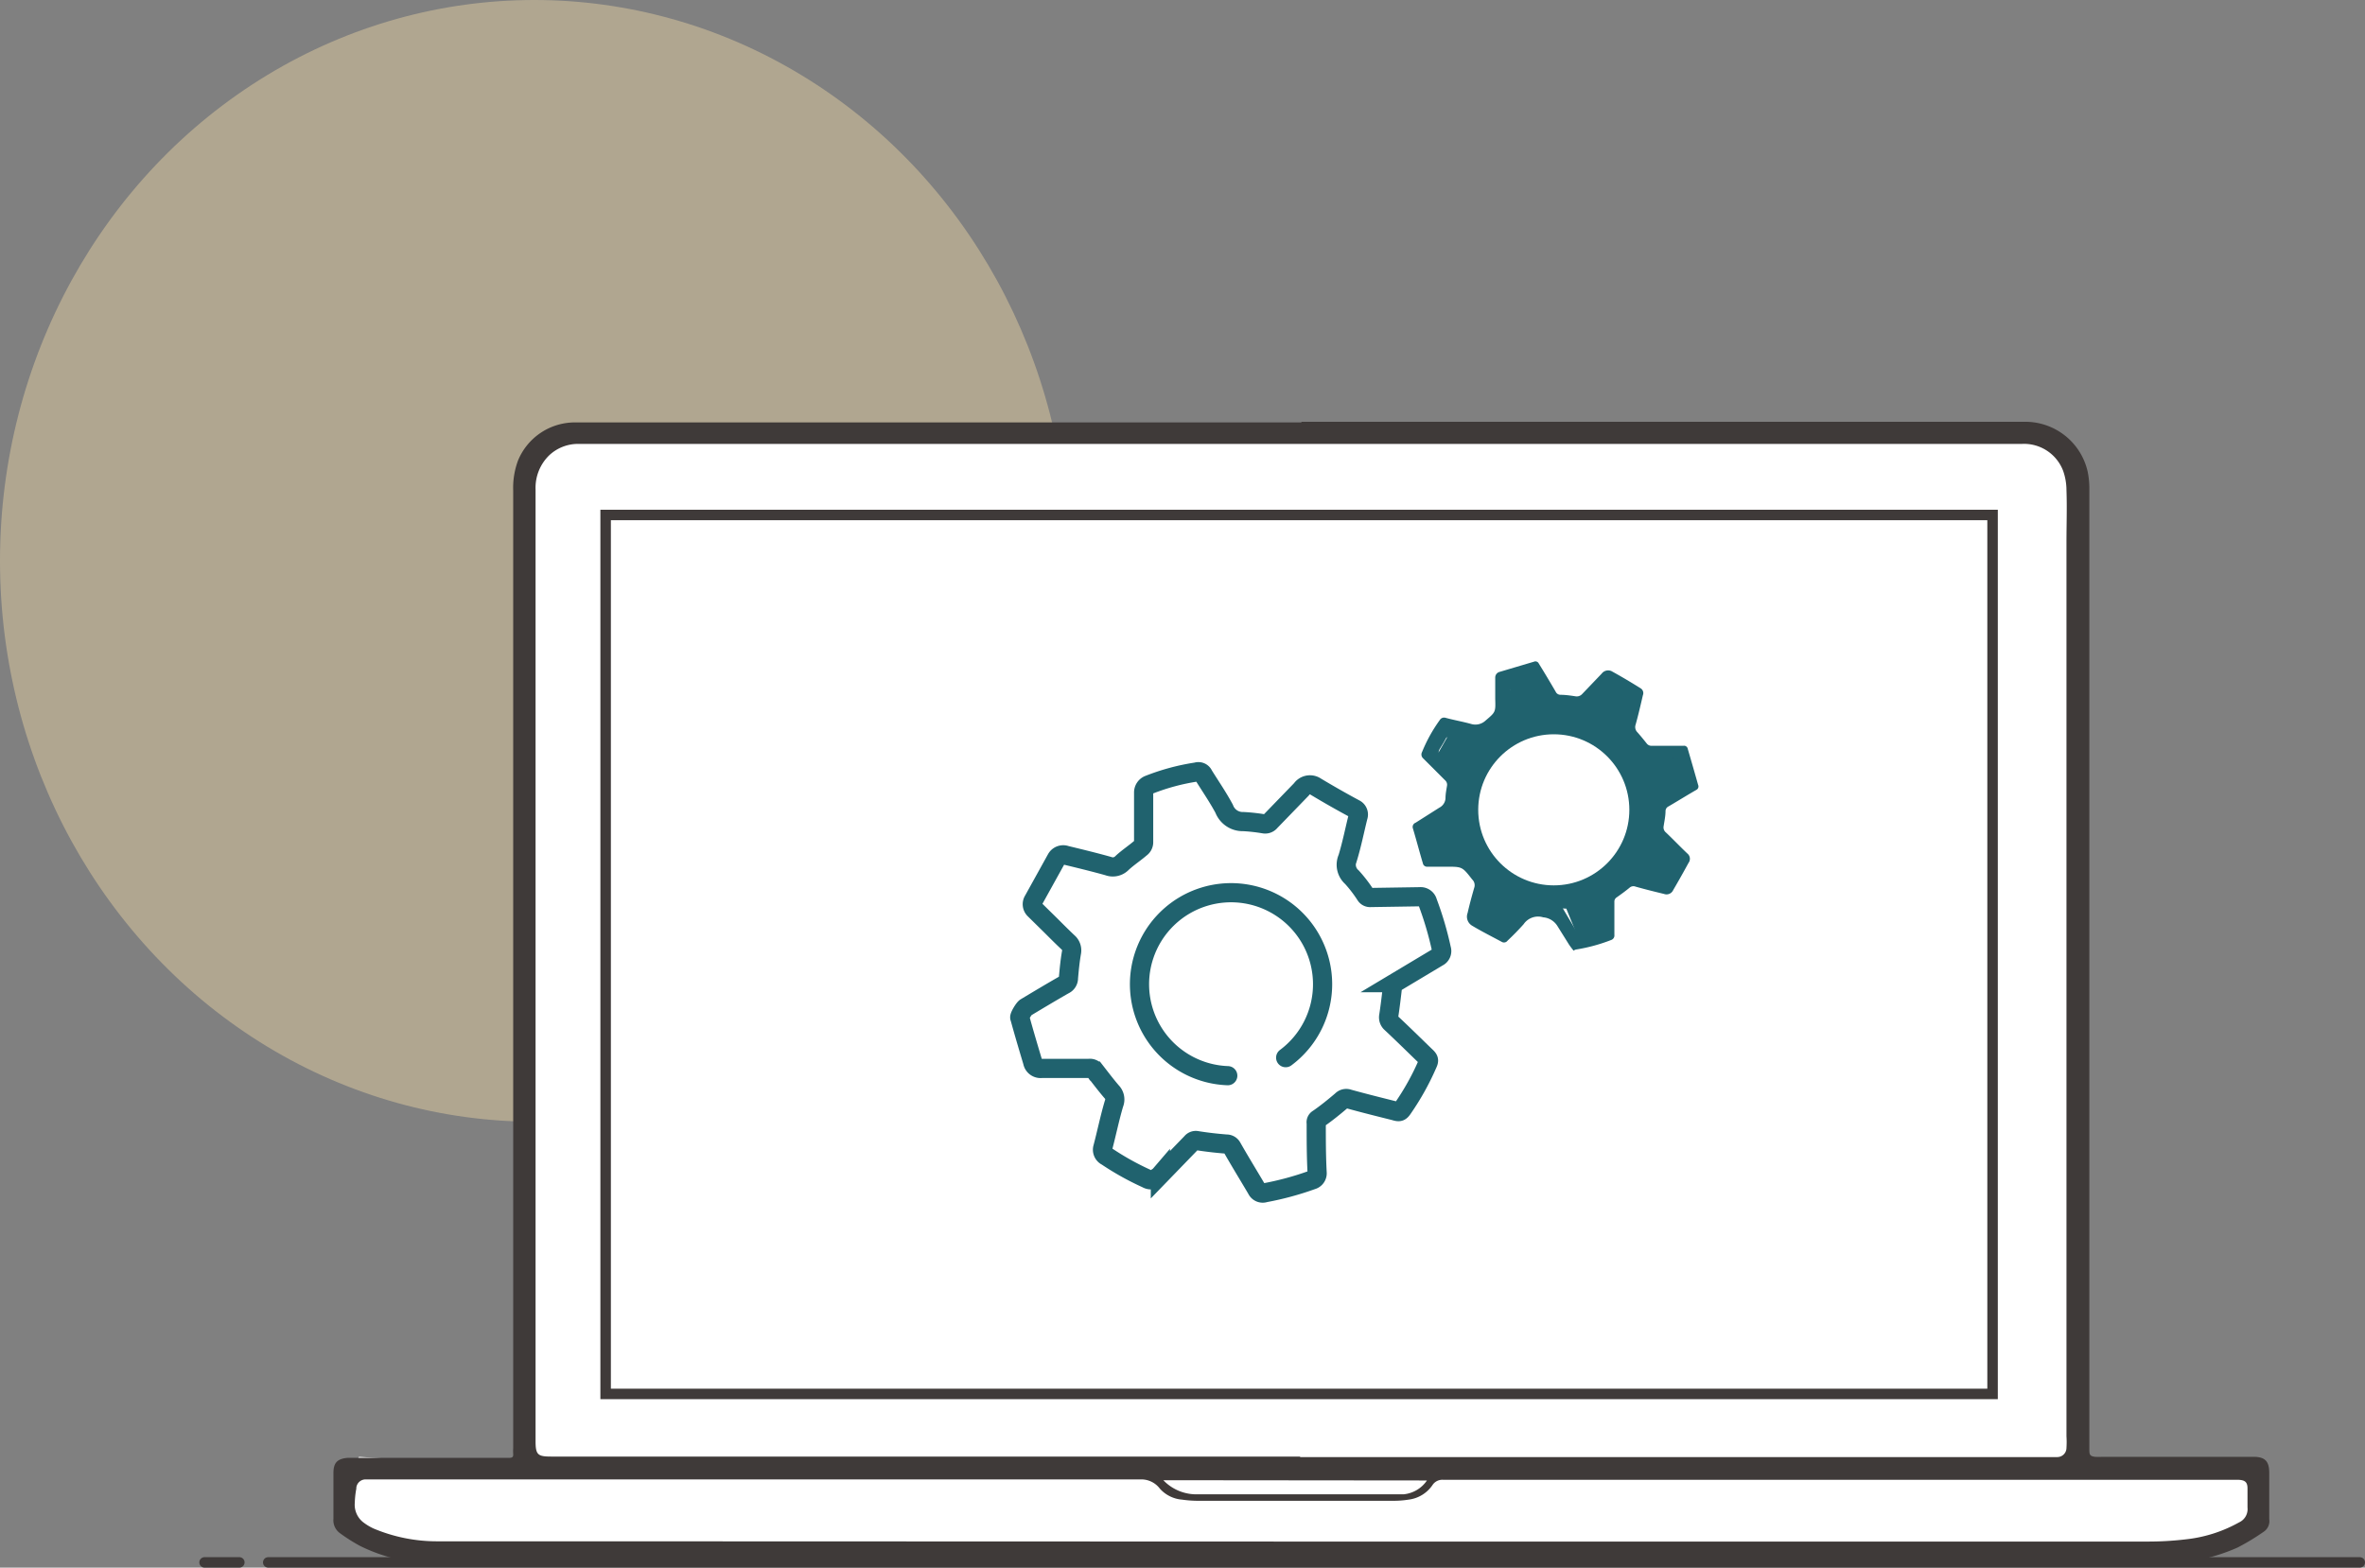
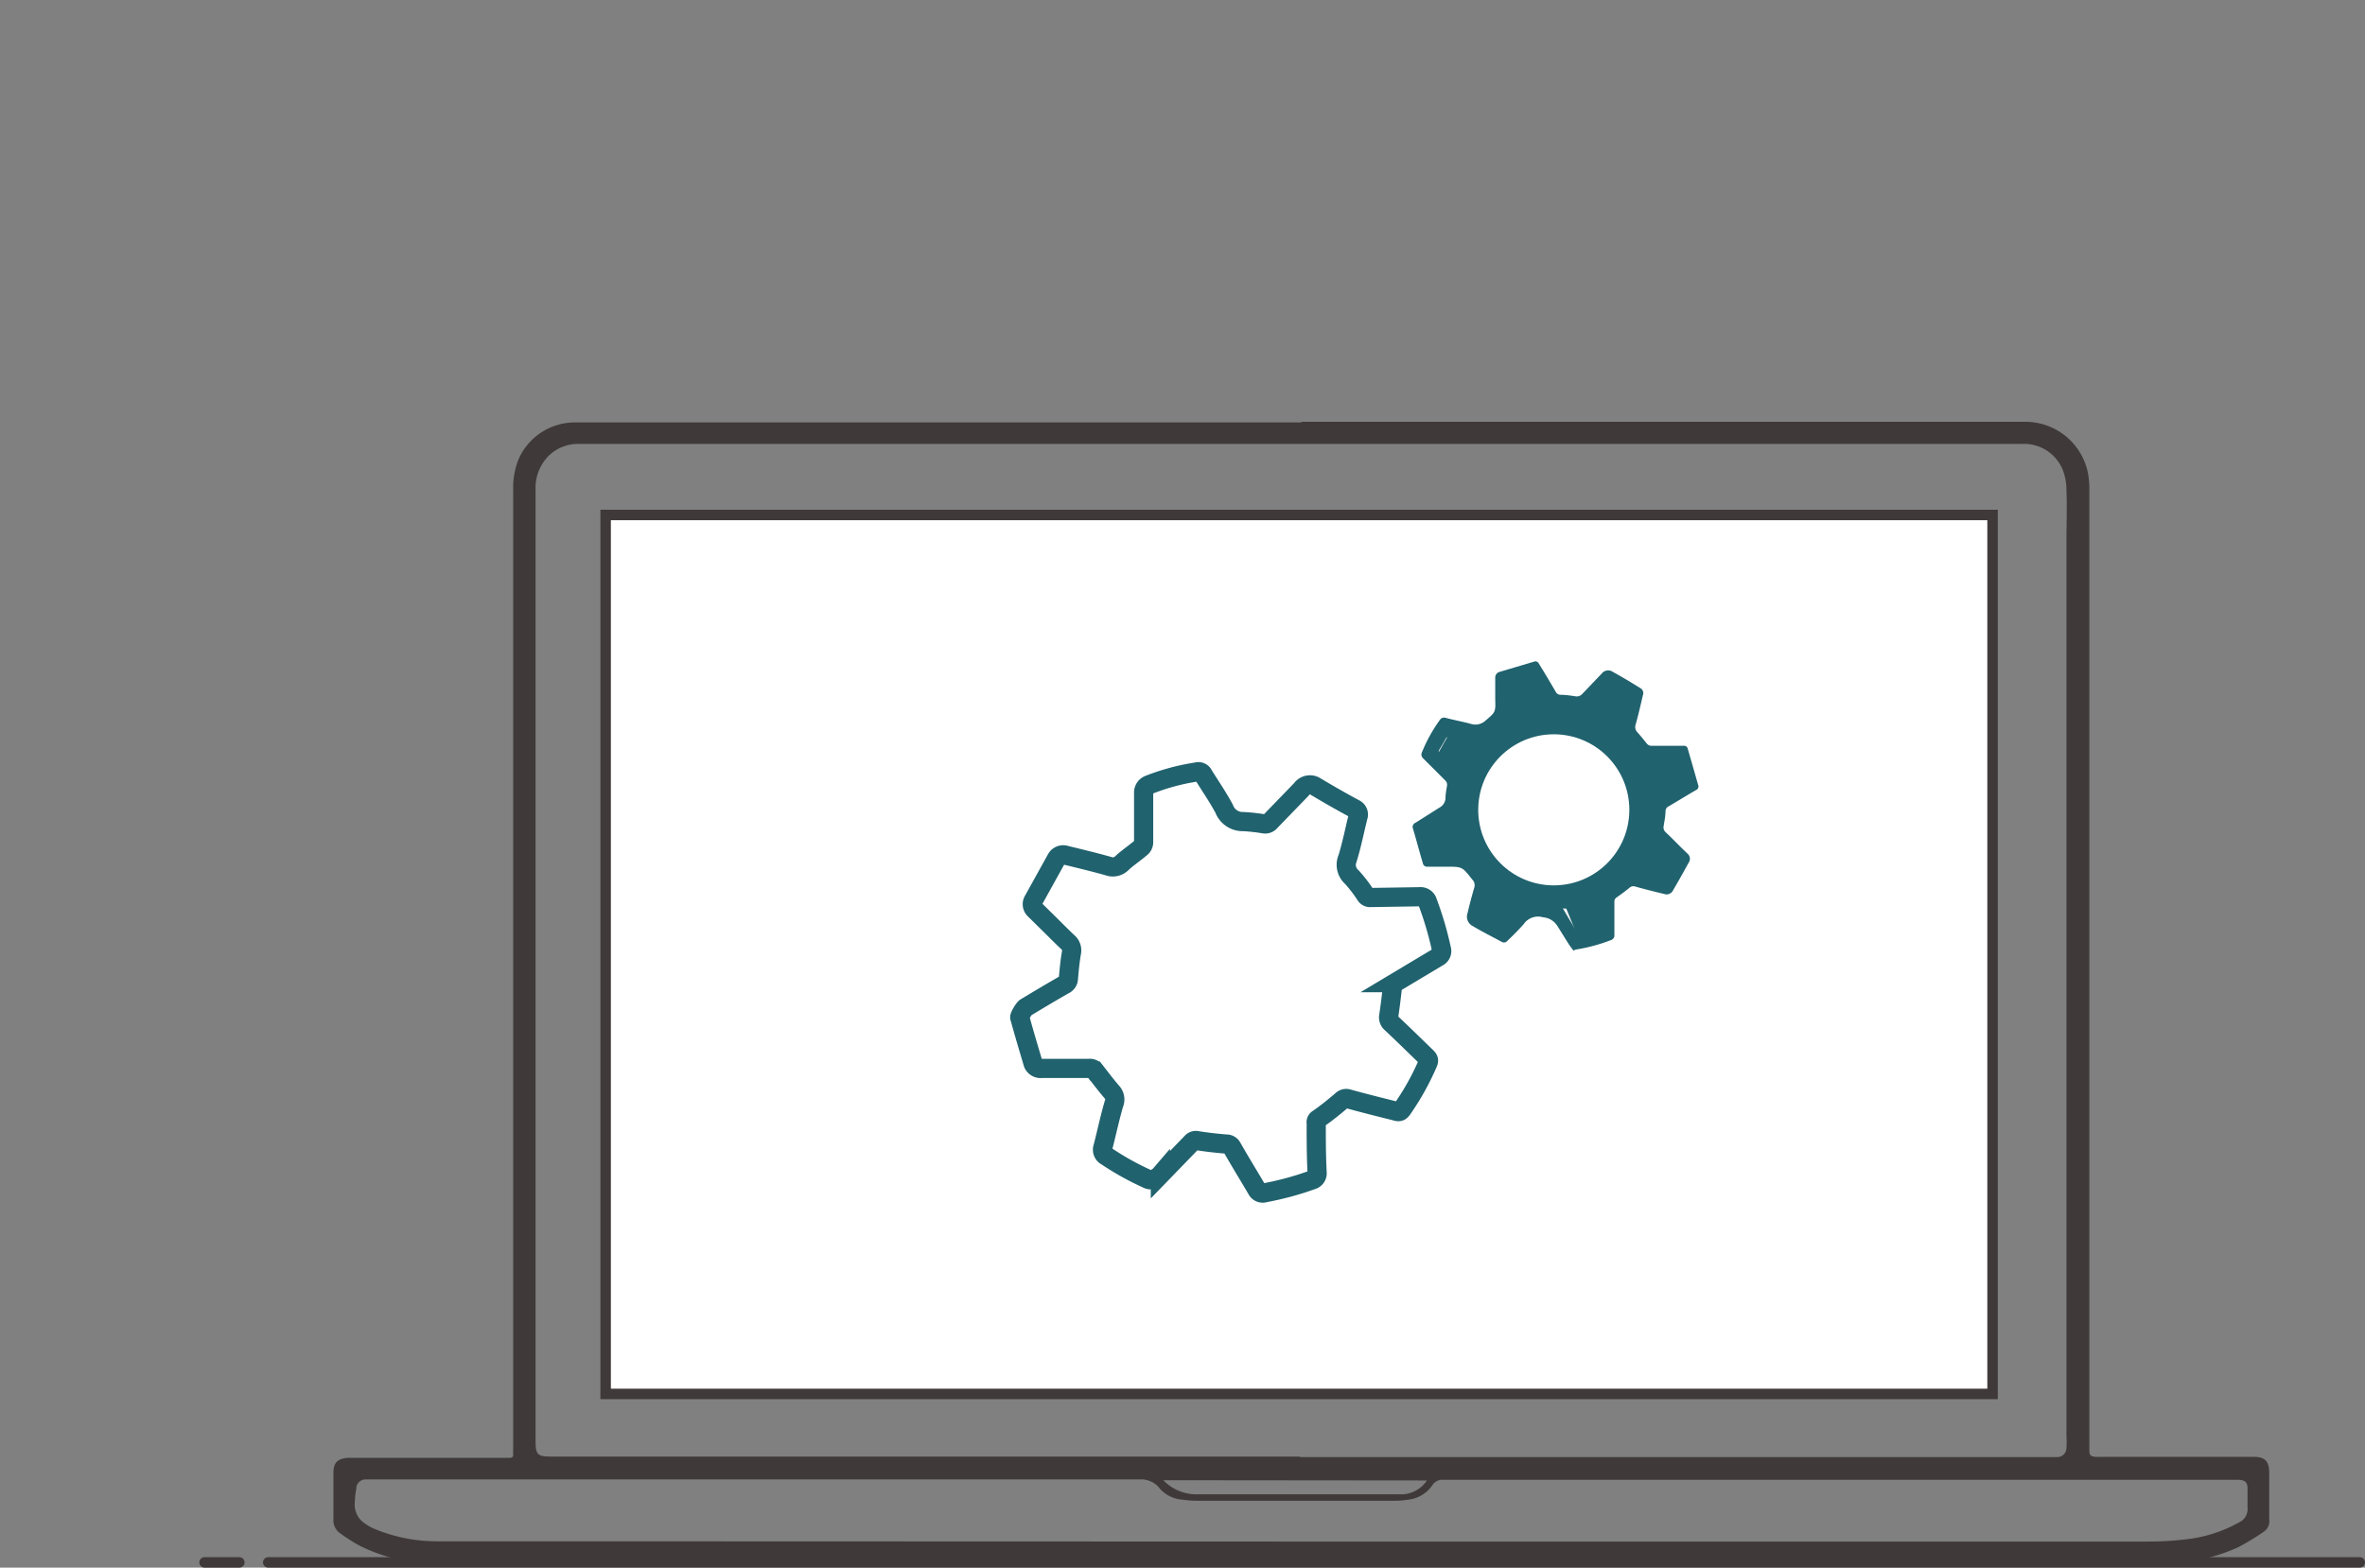
<svg xmlns="http://www.w3.org/2000/svg" width="184.98" height="122.65" viewBox="0 0 184.98 122.65">
  <rect x="0" y="0" width="184.98" height="122.65" fill="#808080" stroke="none" />
  <defs>
    <style>.a{fill:#fce1aa;opacity:0.39;isolation:isolate;}.b,.e{fill:#fff;}.c{fill:#3f3a39;}.d,.g,.h{fill:none;}.d,.e{stroke:#3f3a39;stroke-width:0.82px;}.d,.e,.h{stroke-linecap:round;}.d,.e,.g,.h{stroke-miterlimit:10;}.f{fill:#20626e;}.g,.h{stroke:#20626e;stroke-width:1.5px;}</style>
  </defs>
-   <ellipse class="a" cx="41.79" cy="43.88" rx="41.79" ry="43.88" />
-   <path class="b" d="M134.59,254.58l1-1.76,12.91.87V175.88l1.72-2.31,2.06-.95H266.15l3,.95.94,4.2v75l1,1.05,12.14-.17.92,1.49V258l-5,2.41H138.88l-4.3-2.41Z" transform="translate(-107.51 -138.84)" />
  <path class="c" d="M209.3,171.84h56.58a5,5,0,0,1,4.92,3.91,6.59,6.59,0,0,1,.13,1.33v75.2c0,.39.06.49.45.54a5.8,5.8,0,0,0,.59,0h9.62c.72,0,1.44,0,2.17,0,.92,0,1.24.35,1.24,1.26v3.62a1,1,0,0,1-.46,1,18,18,0,0,1-2,1.21,14.37,14.37,0,0,1-6.16,1.25H141.89a13.22,13.22,0,0,1-6.24-1.38,13.85,13.85,0,0,1-1.57-1,1.24,1.24,0,0,1-.49-1.1v-3.58c0-.82.3-1.13,1.12-1.2.29,0,.57,0,.86,0h11.78c.23,0,.32-.08.3-.3a3.68,3.68,0,0,1,0-.47V177.21a6.11,6.11,0,0,1,.37-2.32,4.81,4.81,0,0,1,4.42-3H209.3Zm-.1,81h59.22a.72.72,0,0,0,.72-.72h0a6.91,6.91,0,0,0,0-.91V181.32c0-1.38.05-2.75,0-4.13a4.57,4.57,0,0,0-.26-1.51,3.27,3.27,0,0,0-3.2-2.11q-22.67,0-45.34,0-12.09,0-24.18,0H152.71a3.3,3.3,0,0,0-2.23.88,3.54,3.54,0,0,0-1.08,2.68c0,1.61,0,3.22,0,4.82V251.6c0,1.05.17,1.2,1.2,1.2H209.2Zm0,6.61h66.33a25.2,25.2,0,0,0,3-.18,10.9,10.9,0,0,0,4.11-1.32,1.14,1.14,0,0,0,.66-1.16c0-.5,0-1,0-1.5s-.21-.64-.67-.67H220.42a.92.92,0,0,0-.88.43,2.65,2.65,0,0,1-1.86,1.12,7.55,7.55,0,0,1-1.16.09h-15.3a8.76,8.76,0,0,1-1.25-.09,2.6,2.6,0,0,1-1.74-.86,1.82,1.82,0,0,0-1.57-.72H136.17a.73.73,0,0,0-.79.64h0v.08a7,7,0,0,0-.12,1.11A1.74,1.74,0,0,0,136,258a4.11,4.11,0,0,0,.73.43,12.76,12.76,0,0,0,5.07,1h8.49Zm-10.7-4.8a3.57,3.57,0,0,0,2.41,1.1h16.41a2.49,2.49,0,0,0,1.8-1.08Z" transform="translate(-107.51 -138.84)" />
  <line class="d" x1="20.98" y1="122.24" x2="184.57" y2="122.24" />
  <line class="d" x1="18.72" y1="122.24" x2="16" y2="122.24" />
  <rect class="e" x="47.37" y="40.29" width="108.48" height="68.77" />
  <path class="f" d="M230.59,213.22c-.12-.15-.24-.3-.36-.48l-.9-1.44a1.45,1.45,0,0,0-1.12-.69,1.37,1.37,0,0,0-1.53.54q-.6.67-1.26,1.29a.34.34,0,0,1-.45.09c-.78-.42-1.56-.81-2.31-1.26a.82.82,0,0,1-.36-1c.15-.66.33-1.32.51-1.95a.62.62,0,0,0-.15-.67c-.78-1-.78-1-2-1h-1.5a.33.33,0,0,1-.36-.27c-.27-.9-.51-1.83-.78-2.73a.35.35,0,0,1,.21-.44l1.86-1.18a.88.88,0,0,0,.48-.72c0-.33.06-.63.12-1a.46.46,0,0,0-.15-.42l-1.71-1.71a.41.41,0,0,1-.09-.51,11.88,11.88,0,0,1,1.38-2.49.39.39,0,0,1,.45-.18c.66.18,1.35.3,2,.48a1.16,1.16,0,0,0,1.14-.27c.78-.66.78-.66.75-1.68,0-.57,0-1.12,0-1.69a.46.46,0,0,1,.3-.42l2.73-.81a.29.29,0,0,1,.38.15v0h0c.45.72.9,1.48,1.32,2.2a.41.41,0,0,0,.36.24c.39,0,.81.06,1.2.12a.57.57,0,0,0,.51-.18l1.53-1.6a.63.63,0,0,1,.84-.15c.76.42,1.48.85,2.2,1.3a.44.44,0,0,1,.18.54c-.18.78-.36,1.56-.57,2.31a.57.57,0,0,0,.12.57c.27.3.51.6.75.9a.45.45,0,0,0,.36.18c.84,0,1.68,0,2.52,0a.29.29,0,0,1,.33.24c.27.93.54,1.86.81,2.82a.3.3,0,0,1-.14.39c-.73.42-1.45.87-2.17,1.29a.41.41,0,0,0-.24.36c0,.39-.09.81-.15,1.2a.51.51,0,0,0,.18.48c.57.54,1.12,1.12,1.68,1.65a.53.53,0,0,1,.09.73c-.39.72-.78,1.41-1.2,2.13a.57.57,0,0,1-.72.3c-.75-.18-1.47-.36-2.22-.57a.45.45,0,0,0-.48.09c-.33.27-.66.51-1,.75a.39.39,0,0,0-.18.36c0,.87,0,1.71,0,2.58a.37.37,0,0,1-.24.39,13.27,13.27,0,0,1-2.76.75A.5.5,0,0,0,230.59,213.22Zm8-14.65c-.69,0-1.38,0-2,0a4.05,4.05,0,0,1-.84-.12.61.61,0,0,1-.24-.21c-.12-.15-.18-.34-.3-.48-.33-.42-.66-.85-1-1.27a.52.52,0,0,1-.09-.51c.18-.69.36-1.41.57-2.1.06-.24.06-.39-.21-.48a2.79,2.79,0,0,1-.45-.24c-.54-.3-.66-.27-1.08.18s-.84.84-1.26,1.26a.78.78,0,0,1-.75.24c-.63-.09-1.29-.15-1.92-.24a.69.69,0,0,1-.6-.36c-.15-.27-.33-.51-.48-.75-.27-.45-.51-.9-.75-1.29-.42.09-.81.21-1.2.3a.42.42,0,0,0-.34.48c0,.72,0,1.47,0,2.2a.35.35,0,0,1-.12.3c-.57.48-1.17.93-1.77,1.41a.82.82,0,0,1-.78.18c-.69-.18-1.38-.34-2.07-.54a.24.24,0,0,0-.33.12l0,0h0c-.12.24-.27.48-.42.72s-.21.39.12.72c.51.48,1,1,1.47,1.44a.78.78,0,0,1,.18.51c-.06.75-.18,1.5-.24,2.28a.4.4,0,0,1-.24.36c-.66.39-1.32.81-2,1.2a.34.34,0,0,0-.18.39l.27.9a.33.33,0,0,0,.33.27h0l2.34-.06a.36.36,0,0,1,.34.18c.42.57.84,1.14,1.32,1.71a.9.9,0,0,1,.24.78c-.09.42-.21.84-.34,1.27s-.21.72-.3,1.08c.39.24.78.42,1.14.66a.22.22,0,0,0,.29,0h0v0a0,0,0,0,1,0,0h0c.48-.51,1-1,1.41-1.47a1.06,1.06,0,0,1,1-.3c.66.09,1.32.18,2,.24a.39.39,0,0,1,.36.24c.36.63.75,1.26,1.11,1.89.09.15.21.27.39.21l1.26-.3v-2.46a.8.8,0,0,1,.3-.6c.51-.42,1-.81,1.56-1.23a.82.82,0,0,1,.72-.18l2.14.54a.33.33,0,0,0,.3-.06c.24-.39.44-.78.69-1.2a.27.27,0,0,1-.09-.12c-.45-.42-.9-.9-1.38-1.29a1.16,1.16,0,0,1-.45-1.2,6.82,6.82,0,0,0,.15-1.56.82.82,0,0,1,.39-.78c.51-.33,1-.63,1.53-1a4.36,4.36,0,0,1,.6-.33Z" transform="translate(-107.51 -138.84)" />
-   <path class="f" d="M231.73,197.37a5.3,5.3,0,1,1-7.21,2,1.4,1.4,0,0,1,.1-.16A5.34,5.34,0,0,1,231.73,197.37Zm-6.1,2.82a3.43,3.43,0,0,0-.24,3.3,3,3,0,0,0,1.38,1.68,4.1,4.1,0,0,0,2.07.87,4,4,0,0,0,3.95-2.25,4,4,0,0,0-1.78-5.4,2.87,2.87,0,0,0-.57-.24,4,4,0,0,0-4.8,2Z" transform="translate(-107.51 -138.84)" />
  <path class="f" d="M221,196l2.44.48,1.74-1.11.48-2.85,1.62-.93,1.62,2.34,2.34.42,2.1-1.78,2.13,1.18-.6,2.22,1.71,2.25,2.16-.09,1.12,2.46-2.55,1.56.15,2.16,1.8,2.14-1.84,2.13-2.1-1.32-2,2.1.28,2.64-2.4.84-1.18-2.91-3.39-.15-1.41,1.5L223,211l-.06-3.57-.63-1.14-2.61.06-1.42-2.74,3.12-2.49-.54-1.62-1.22-1.11Z" transform="translate(-107.51 -138.84)" />
  <circle class="b" cx="121.53" cy="63.36" r="5.91" />
  <path class="g" d="M187.74,217.66c1-.6,2-1.2,3-1.77a.57.57,0,0,0,.34-.54c.06-.66.12-1.32.24-2a.83.83,0,0,0-.21-.72c-.48-.45-.93-.9-1.41-1.38L188.43,210a.57.57,0,0,1-.09-.72l1.8-3.25a.61.61,0,0,1,.75-.27c1.12.27,2.23.54,3.3.84a1,1,0,0,0,1.08-.24c.45-.42,1-.78,1.45-1.17a.55.55,0,0,0,.24-.48v-3.87a.64.64,0,0,1,.42-.6,17.1,17.1,0,0,1,3.72-1,.43.43,0,0,1,.54.24c.54.87,1.14,1.74,1.62,2.64a1.55,1.55,0,0,0,1.5,1,14.33,14.33,0,0,1,1.62.18.5.5,0,0,0,.48-.18l2.44-2.52a.81.81,0,0,1,1.13-.21h0c1,.6,2,1.17,3.06,1.74a.49.49,0,0,1,.24.6c-.27,1.08-.48,2.16-.81,3.24a1.29,1.29,0,0,0,.33,1.5,10.53,10.53,0,0,1,1.08,1.41.41.41,0,0,0,.39.18l3.85-.06a.56.56,0,0,1,.6.42,26.15,26.15,0,0,1,1.08,3.67.52.52,0,0,1-.27.63l-3.34,2a.71.71,0,0,0-.21.27c-.09.78-.18,1.56-.3,2.34a.58.58,0,0,0,.18.54c.9.84,1.78,1.71,2.68,2.58.33.3.3.36.12.75a20.22,20.22,0,0,1-1.83,3.28c-.24.36-.3.39-.69.27-1.2-.3-2.4-.6-3.6-.93a.49.49,0,0,0-.54.12c-.6.51-1.2,1-1.84,1.44a.3.3,0,0,0-.15.33c0,1.29,0,2.58.07,3.88a.54.54,0,0,1-.4.57,23.44,23.44,0,0,1-3.69,1,.51.51,0,0,1-.63-.27c-.66-1.12-1.32-2.19-1.95-3.3a.47.47,0,0,0-.42-.24c-.78-.06-1.56-.15-2.31-.27a.42.42,0,0,0-.42.15l-2.44,2.52a.91.91,0,0,1-.21.18.7.7,0,0,1-.87.12,21.61,21.61,0,0,1-3.12-1.74.57.57,0,0,1-.3-.69c.3-1.14.54-2.32.87-3.43a.86.86,0,0,0-.18-.93c-.44-.51-.87-1.08-1.29-1.62a.5.5,0,0,0-.48-.21l-3.15,0-.54,0a.63.63,0,0,1-.72-.51c-.34-1.14-.69-2.31-1-3.45C187.2,218.41,187.59,217.75,187.74,217.66Z" transform="translate(-107.51 -138.84)" />
-   <path class="h" d="M203.54,223a7.16,7.16,0,1,1,4.53-1.41" transform="translate(-107.51 -138.84)" />
</svg>